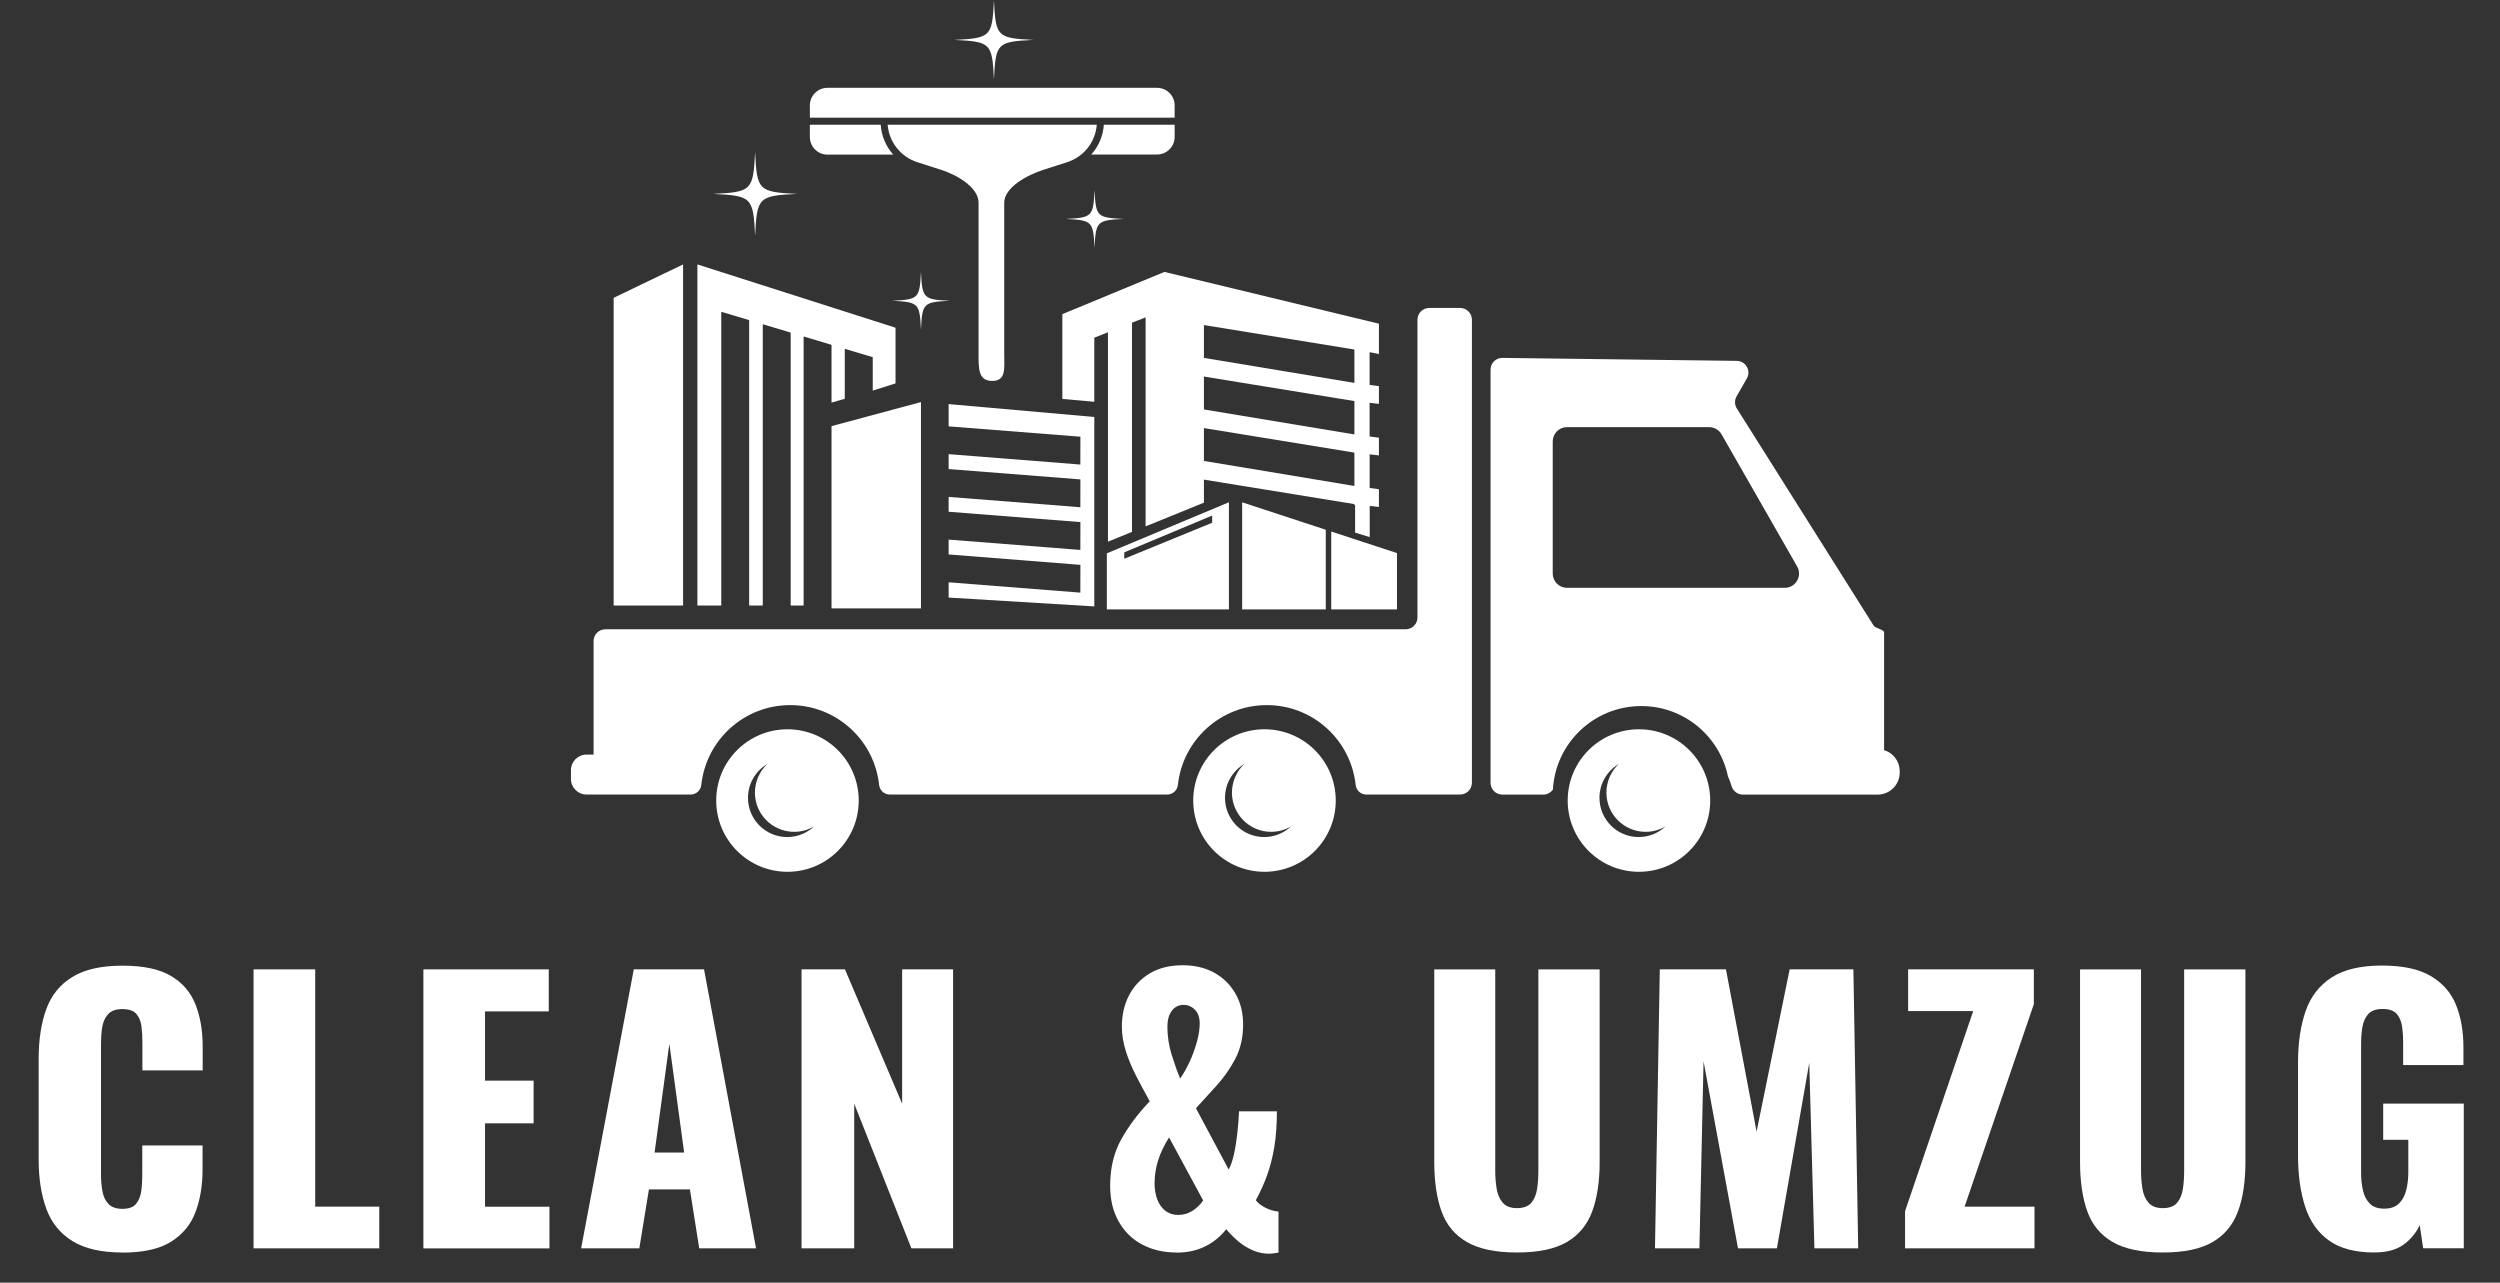
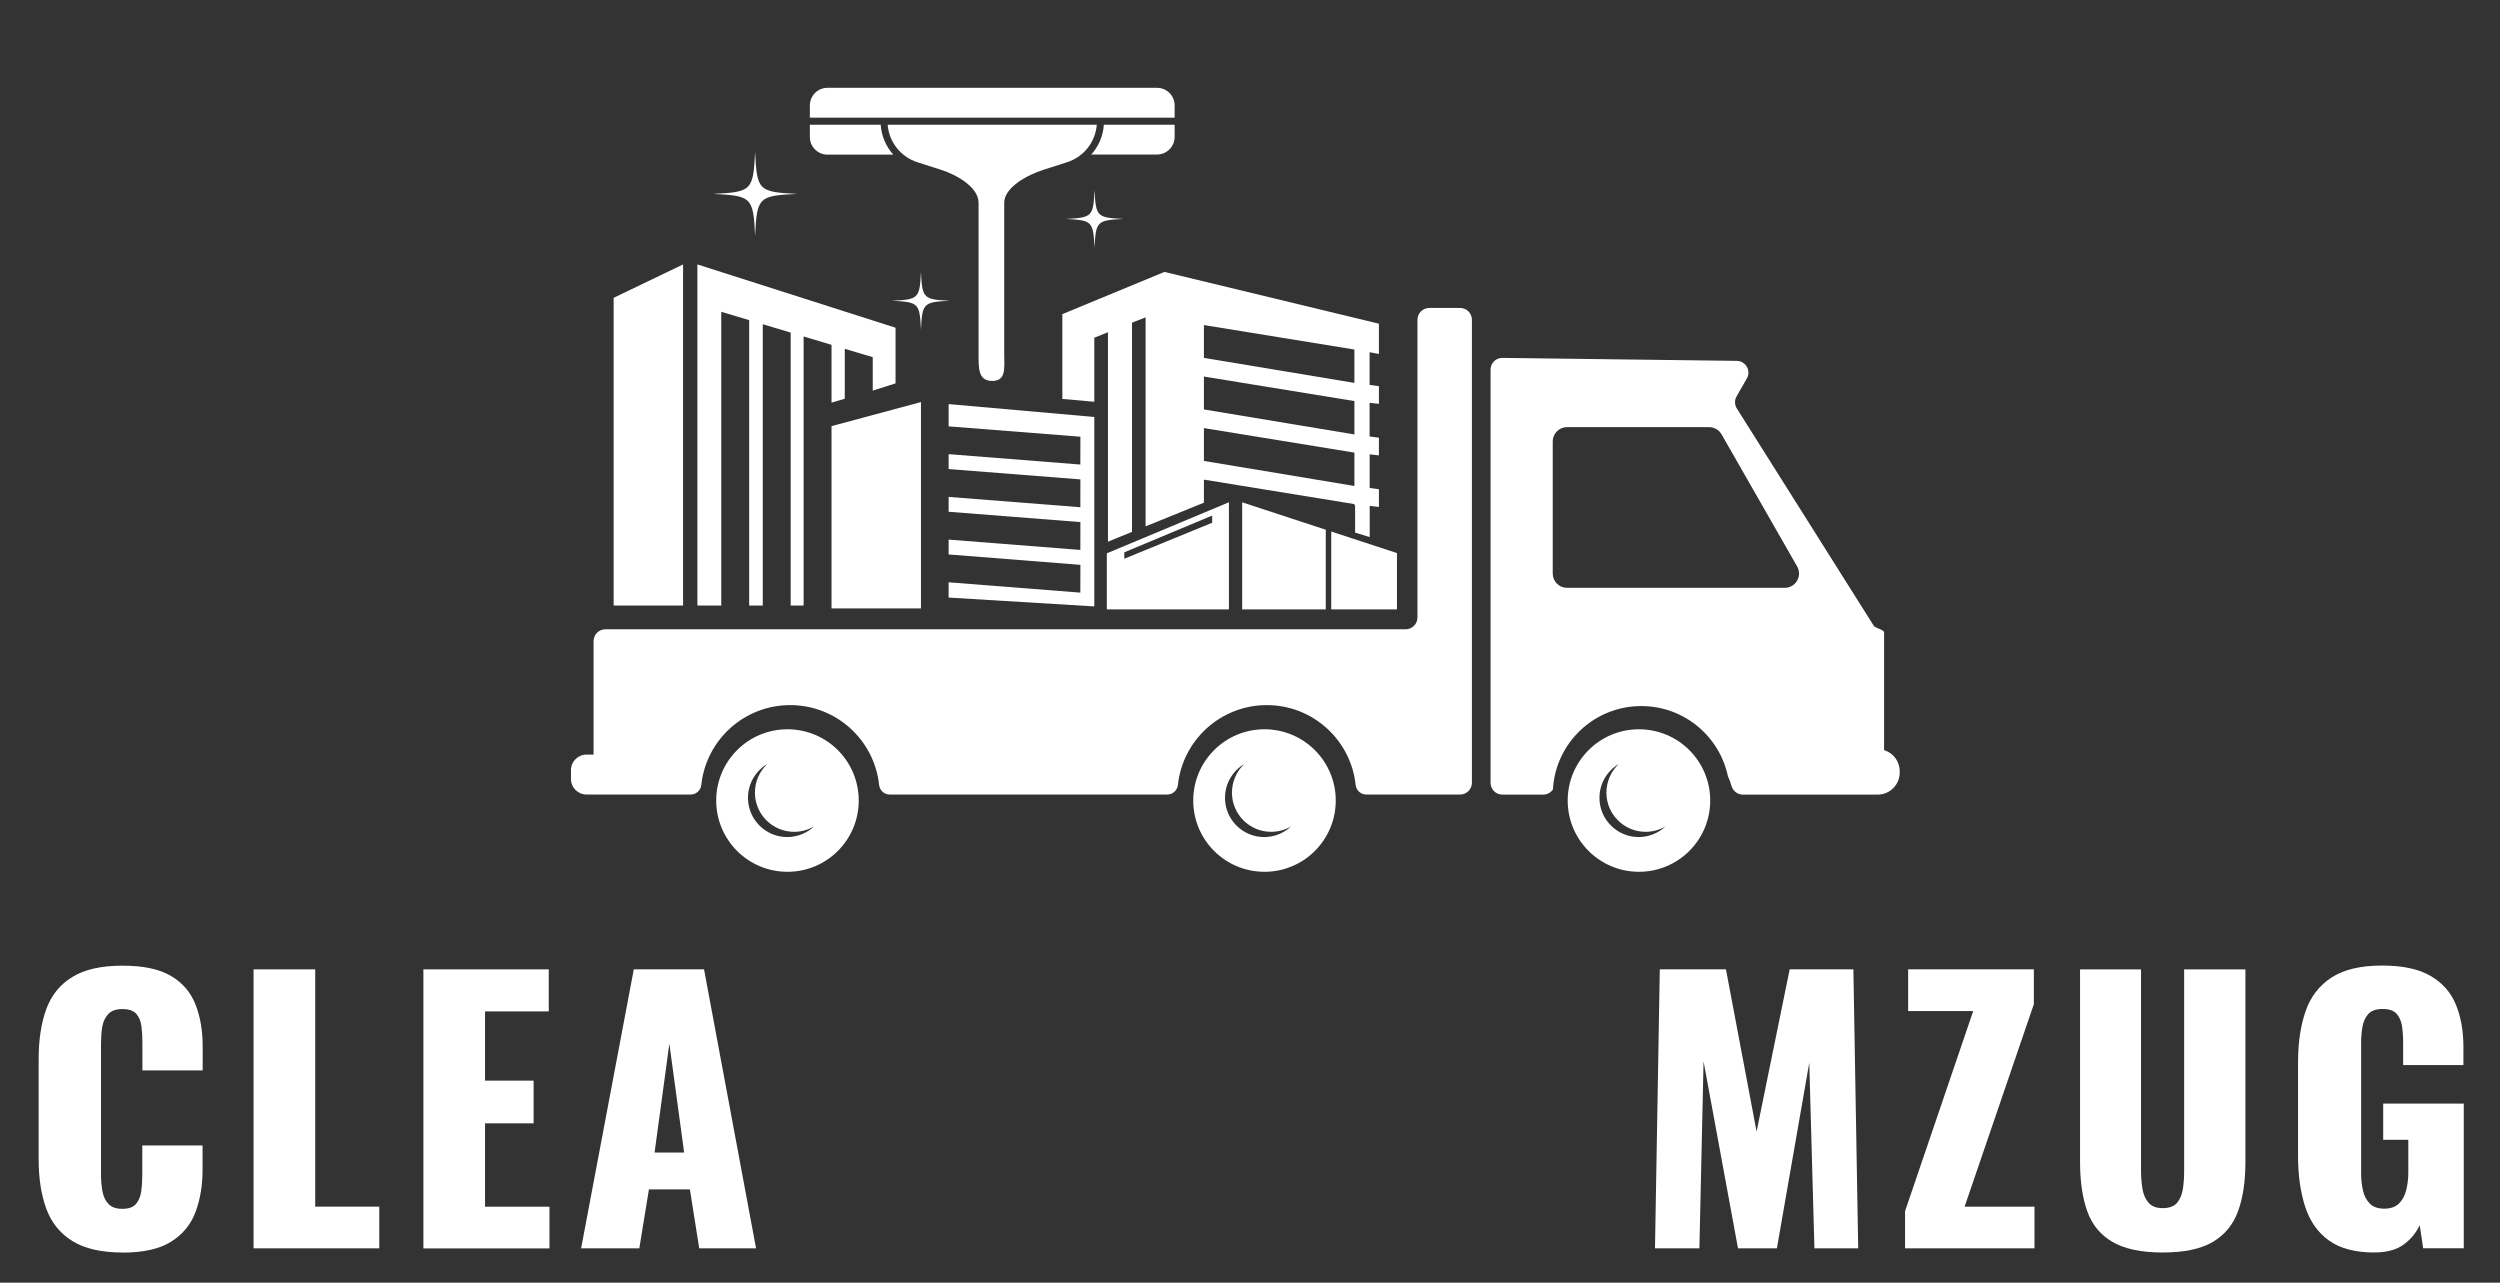
<svg xmlns="http://www.w3.org/2000/svg" width="421" height="216" viewBox="0 0 421 216" fill="none">
  <rect x="0" y="0" width="421" height="216" fill="#333333" stroke="none" />
  <path d="M132.61 122.81C125.98 122.81 120.61 128.18 120.61 134.81C120.61 141.44 125.98 146.81 132.61 146.81C139.24 146.81 144.61 141.44 144.61 134.81C144.61 128.18 139.24 122.81 132.61 122.81ZM132.56 140.96C128.92 140.96 125.96 138 125.96 134.36C125.96 131.93 127.26 129.82 129.21 128.66C127.93 129.87 127.13 131.59 127.13 133.48C127.13 137.12 130.09 140.08 133.74 140.08C134.97 140.08 136.12 139.74 137.1 139.16C135.91 140.27 134.32 140.96 132.56 140.96Z" fill="white" />
  <path d="M212.94 122.81C206.31 122.81 200.94 128.18 200.94 134.81C200.94 141.44 206.31 146.81 212.94 146.81C219.57 146.81 224.94 141.44 224.94 134.81C224.94 128.18 219.56 122.81 212.94 122.81ZM212.89 140.96C209.24 140.96 206.29 138 206.29 134.36C206.29 131.93 207.59 129.82 209.53 128.66C208.26 129.87 207.46 131.59 207.46 133.48C207.46 137.12 210.42 140.08 214.06 140.08C215.29 140.08 216.44 139.74 217.42 139.16C216.24 140.27 214.64 140.96 212.89 140.96Z" fill="white" />
  <path d="M276 122.81C269.37 122.81 264 128.18 264 134.81C264 141.44 269.37 146.81 276 146.81C282.63 146.81 288 141.44 288 134.81C288 128.18 282.63 122.81 276 122.81ZM275.95 140.96C272.31 140.96 269.35 138 269.35 134.36C269.35 131.93 270.65 129.82 272.59 128.66C271.32 129.87 270.52 131.59 270.52 133.48C270.52 137.12 273.48 140.08 277.13 140.08C278.35 140.08 279.51 139.74 280.48 139.16C279.3 140.27 277.7 140.96 275.95 140.96Z" fill="white" />
  <path d="M247.87 53.85V131.81C247.87 132.91 246.98 133.8 245.88 133.8H230.08C229.16 133.8 228.39 133.1 228.29 132.17C227.48 124.62 221.09 118.74 213.33 118.74C205.57 118.74 199.17 124.62 198.36 132.17C198.26 133.1 197.49 133.8 196.57 133.8H149.83C148.91 133.8 148.14 133.1 148.04 132.17C147.23 124.62 140.84 118.74 133.07 118.74C125.3 118.74 118.91 124.62 118.1 132.17C118 133.1 117.23 133.8 116.31 133.8H98.77C97.33 133.8 96.15 132.63 96.15 131.18V129.69C96.15 128.24 97.33 127.07 98.77 127.07H99.96V107.96C99.96 106.86 100.85 105.97 101.95 105.97H236.71C237.81 105.97 238.7 105.08 238.7 103.98V53.85C238.7 52.75 239.59 51.86 240.69 51.86H245.88C246.98 51.86 247.87 52.75 247.87 53.85Z" fill="white" />
  <path d="M317.28 126.32V106.47C317.28 106.08 315.78 105.74 315.56 105.41L292.51 68.83C292.09 68.21 292.07 67.4 292.44 66.75L294.17 63.73C294.92 62.42 293.98 60.79 292.47 60.77L253.02 60.27C251.91 60.25 251.01 61.14 251.01 62.25V131.83C251.01 132.92 251.9 133.81 252.99 133.81H259.89C260.55 133.81 261.14 133.48 261.51 132.96C261.94 125.12 268.44 118.9 276.39 118.9C283.57 118.9 289.55 123.96 290.98 130.71C291.22 131.25 291.43 131.81 291.6 132.39C291.86 133.23 292.62 133.81 293.49 133.81H316.21C318.25 133.81 319.91 132.15 319.91 130.1V129.87C319.91 128.19 318.8 126.78 317.28 126.32ZM300.55 98.99H263.88C262.55 98.99 261.48 97.91 261.48 96.58V74.34C261.48 73.01 262.55 71.93 263.88 71.93H287.82C288.69 71.93 289.48 72.4 289.91 73.14L302.64 95.39C303.56 96.99 302.4 98.99 300.55 98.99Z" fill="white" />
  <path d="M159.75 71.8L181.94 73.54L181.93 78.23L159.75 76.48V78.99L181.94 80.73L181.93 85.42L159.75 83.68V86.18L181.94 87.92L181.93 92.61L159.75 90.87V93.37L181.94 95.12L181.93 99.8L159.75 98.06V100.63L184.28 102.12V70.22L159.75 68.05V71.8Z" fill="white" />
  <path d="M186.39 102.62H206.95V84.58L186.39 93.18V102.62ZM189.33 93.01L204.13 86.82V88.03L189.33 94.09V93.01Z" fill="white" />
  <path d="M209.18 102.62H223.26V89.21L209.18 84.59V102.62Z" fill="white" />
  <path d="M224.18 89.51V102.62H235.25V93.14L224.18 89.51Z" fill="white" />
  <path d="M197.81 19.82V17.75C197.81 16.11 196.48 14.79 194.85 14.79H139.34C137.71 14.79 136.38 16.11 136.38 17.75V19.82H197.81Z" fill="white" />
  <path d="M175.66 28.61L179.69 27.32C182.52 26.41 184.47 23.92 184.7 21H149.48C149.71 23.91 151.67 26.41 154.49 27.32L158.52 28.61C161.04 29.42 164.79 31.49 164.79 34.15V59.55C164.79 61.95 164.69 64.15 167.09 64.15C169.49 64.15 169.11 61.96 169.11 59.55V34.15C169.11 31.5 173.14 29.42 175.66 28.61Z" fill="white" />
  <path d="M197.81 23.07V21H185.89C185.76 22.87 185.03 24.63 183.77 26.02H194.85C196.48 26.02 197.81 24.69 197.81 23.06V23.07Z" fill="white" />
  <path d="M139.34 26.03H150.42C149.2 24.67 148.44 22.91 148.31 21.01H136.38V23.08C136.38 24.71 137.71 26.04 139.34 26.04V26.03Z" fill="white" />
  <path d="M127.16 39.71C127.47 33.22 127.73 32.96 134.22 32.65C127.73 32.34 127.47 32.08 127.16 25.59C126.84 32.08 126.59 32.34 120.1 32.65C126.59 32.97 126.85 33.22 127.16 39.71Z" fill="white" />
-   <path d="M167.38 13.36C167.68 7.26 167.92 7.02 174.02 6.72C167.92 6.42 167.68 6.18 167.38 0.08C167.08 6.18 166.84 6.42 160.74 6.72C166.84 7.02 167.08 7.26 167.38 13.36Z" fill="white" />
  <path d="M179.46 36.87C183.92 37.09 184.1 37.26 184.32 41.73C184.54 37.27 184.71 37.09 189.18 36.87C184.72 36.65 184.54 36.48 184.32 32.01C184.1 36.47 183.93 36.65 179.46 36.87Z" fill="white" />
  <path d="M103.34 101.97H115.03V44.53L103.34 50.15V101.97Z" fill="white" />
  <path d="M142.26 67.15V58.74L146.97 60.15V65.78L150.81 64.56V55.19L117.44 44.53V101.97H121.46V52.51L126.16 53.91V101.97H128.45V54.6L133.15 56.01V101.97H135.33V56.66L140.03 58.07V67.8L142.26 67.15Z" fill="white" />
  <path d="M140.03 102.45H155.09V67.71L140.03 71.76V102.45Z" fill="white" />
  <path d="M155.09 45.79C154.87 50.25 154.7 50.43 150.23 50.65C154.69 50.87 154.87 51.04 155.09 55.51C155.31 51.05 155.48 50.87 159.95 50.65C155.49 50.43 155.31 50.26 155.09 45.79Z" fill="white" />
  <path d="M232.21 59.61V54.51L196.09 45.79L178.9 52.9V67.18L184.28 67.66V56.87L186.58 55.95V91.22L190.63 89.57V54.34L192.92 53.44V88.64L202.74 84.65V80.77L228.08 84.89V85.08H228.2V89.69L230.66 90.45V85.19L232.21 85.37V82.39L230.65 82.18V76.51L232.21 76.69V73.71L230.64 73.5V67.83L232.21 68.01V65.03L230.64 64.82V59.31L232.21 59.61ZM228.08 81.84L202.74 77.62V72.09L228.08 76.22V81.84ZM228.08 73.16L202.74 68.95V63.41L228.08 67.54V73.16ZM202.74 60.27V54.74L228.08 58.86V64.48L202.74 60.27Z" fill="white" />
  <path d="M20.61 210.92C17.05 210.92 14.24 210.27 12.17 208.98C10.1 207.69 8.64 205.87 7.79 203.53C6.94 201.19 6.51 198.44 6.51 195.27V178.33C6.51 175.08 6.94 172.29 7.79 169.95C8.64 167.61 10.1 165.8 12.17 164.53C14.24 163.25 17.05 162.62 20.61 162.62C24.17 162.62 26.81 163.19 28.76 164.33C30.71 165.47 32.09 167.07 32.91 169.12C33.72 171.17 34.13 173.53 34.13 176.2V180.26H23.98V175.56C23.98 174.63 23.93 173.74 23.83 172.89C23.73 172.04 23.45 171.33 22.99 170.77C22.53 170.21 21.73 169.93 20.61 169.93C19.49 169.93 18.72 170.22 18.2 170.8C17.68 171.38 17.35 172.11 17.21 172.98C17.07 173.85 17.01 174.77 17.01 175.73V197.83C17.01 198.87 17.1 199.83 17.27 200.7C17.44 201.57 17.79 202.27 18.31 202.79C18.83 203.31 19.6 203.57 20.6 203.57C21.68 203.57 22.46 203.29 22.92 202.73C23.38 202.17 23.67 201.44 23.79 200.56C23.91 199.68 23.96 198.76 23.96 197.83V192.9H34.11V196.96C34.11 199.63 33.71 202.02 32.92 204.12C32.13 206.23 30.75 207.89 28.8 209.11C26.85 210.33 24.11 210.94 20.59 210.94L20.61 210.92Z" fill="white" />
  <path d="M42.7 210.22V163.24H53.08V203.2H63.87V210.22H42.7Z" fill="white" />
  <path d="M71.3 210.22V163.24H92.41V170.32H81.68V181.98H89.86V189.17H81.68V203.21H92.53V210.23H71.3V210.22Z" fill="white" />
  <path d="M97.86 210.22L106.73 163.24H118.56L127.32 210.22H117.75L116.18 200.3H109.28L107.66 210.22H97.86ZM110.22 194.09H115.21L112.72 175.76L110.23 194.09H110.22Z" fill="white" />
-   <path d="M134.98 210.22V163.24H142.29L151.92 185.86V163.24H160.5V210.22H153.48L143.85 185.86V210.22H134.98Z" fill="white" />
-   <path d="M198.08 210.92C195.91 210.92 193.99 210.46 192.31 209.56C190.63 208.66 189.31 207.36 188.37 205.67C187.42 203.99 186.95 201.99 186.95 199.67C186.95 196.69 187.58 194.08 188.83 191.84C190.09 189.6 191.68 187.47 193.62 185.46C192.85 184.07 192.09 182.67 191.36 181.25C190.63 179.84 190.04 178.43 189.59 177.02C189.15 175.61 188.92 174.23 188.92 172.87C188.92 170.94 189.32 169.2 190.11 167.65C190.9 166.1 192.06 164.87 193.59 163.94C195.12 163.01 196.98 162.55 199.19 162.55C201.2 162.55 202.96 162.97 204.47 163.8C205.98 164.63 207.17 165.8 208.04 167.31C208.91 168.82 209.34 170.56 209.34 172.53C209.34 174.7 208.9 176.61 208.04 178.27C207.17 179.93 206.13 181.43 204.91 182.77C203.69 184.1 202.52 185.39 201.4 186.63L206.91 196.95C207.26 196.33 207.56 195.45 207.81 194.31C208.06 193.17 208.25 191.94 208.39 190.63C208.53 189.32 208.61 188.16 208.65 187.15H215.03C215.03 189.43 214.88 191.44 214.59 193.18C214.3 194.92 213.89 196.51 213.37 197.94C212.85 199.37 212.22 200.76 211.48 202.12C211.87 202.62 212.42 203.05 213.13 203.4C213.84 203.75 214.57 203.96 215.3 204.04V210.94C215.03 210.98 214.76 211.02 214.49 211.06C214.22 211.1 213.95 211.12 213.68 211.12C212.71 211.12 211.78 210.92 210.87 210.51C209.96 210.1 209.14 209.58 208.41 208.94C207.67 208.3 207.04 207.65 206.5 207C205.53 208.24 204.34 209.2 202.93 209.9C201.52 210.6 199.9 210.94 198.09 210.94L198.08 210.92ZM198.43 204.59C199.28 204.59 200.06 204.37 200.78 203.92C201.49 203.48 202.1 202.89 202.61 202.15L196.87 191.54C196.02 192.89 195.4 194.2 195.01 195.46C194.62 196.72 194.43 197.98 194.43 199.26C194.43 200.27 194.58 201.17 194.89 201.99C195.2 202.8 195.65 203.44 196.25 203.9C196.85 204.36 197.57 204.6 198.43 204.6V204.59ZM198.72 181.63C199.26 180.9 199.78 179.99 200.29 178.9C200.79 177.82 201.21 176.69 201.54 175.51C201.87 174.33 202.03 173.28 202.03 172.35C202.03 171.35 201.76 170.57 201.22 170.03C200.68 169.49 200.04 169.22 199.31 169.22C198.5 169.22 197.84 169.55 197.34 170.21C196.84 170.87 196.59 171.76 196.59 172.88C196.59 174.47 196.82 176.02 197.29 177.55C197.76 179.08 198.24 180.44 198.74 181.64L198.72 181.63Z" fill="white" />
-   <path d="M255.45 210.92C251.85 210.92 249.04 210.33 247.01 209.15C244.98 207.97 243.56 206.25 242.75 203.99C241.94 201.73 241.53 198.95 241.53 195.67V163.25H251.8V197.24C251.8 198.21 251.88 199.17 252.03 200.14C252.18 201.11 252.52 201.9 253.05 202.52C253.57 203.14 254.37 203.45 255.46 203.45C256.55 203.45 257.39 203.14 257.9 202.52C258.4 201.9 258.72 201.11 258.86 200.14C259 199.17 259.06 198.21 259.06 197.24V163.25H269.38V195.67C269.38 198.96 268.96 201.73 268.13 203.99C267.3 206.25 265.88 207.97 263.87 209.15C261.86 210.33 259.06 210.92 255.46 210.92H255.45Z" fill="white" />
  <path d="M278.7 210.22L279.51 163.24H290.65L295.81 190.56L301.38 163.24H312.11L312.92 210.22H305.55L304.68 178.96L299.23 210.22H292.68L286.88 178.73L286.18 210.22H278.7Z" fill="white" />
  <path d="M320.81 210.22V203.96L332.29 170.26H321.33V163.24H342.5V169.1L330.84 203.2H342.61V210.22H320.8H320.81Z" fill="white" />
  <path d="M364.2 210.92C360.6 210.92 357.79 210.33 355.76 209.15C353.73 207.97 352.31 206.25 351.5 203.99C350.69 201.73 350.28 198.95 350.28 195.67V163.25H360.55V197.24C360.55 198.21 360.63 199.17 360.78 200.14C360.93 201.11 361.27 201.9 361.8 202.52C362.32 203.14 363.12 203.45 364.21 203.45C365.3 203.45 366.14 203.14 366.65 202.52C367.15 201.9 367.47 201.11 367.61 200.14C367.75 199.17 367.81 198.21 367.81 197.24V163.25H378.13V195.67C378.13 198.96 377.71 201.73 376.88 203.99C376.05 206.25 374.63 207.97 372.62 209.15C370.61 210.33 367.81 210.92 364.21 210.92H364.2Z" fill="white" />
  <path d="M399.86 210.92C396.61 210.92 394.05 210.24 392.18 208.89C390.3 207.54 388.97 205.63 388.18 203.18C387.39 200.72 386.99 197.89 386.99 194.68V178.9C386.99 175.57 387.42 172.69 388.27 170.26C389.12 167.82 390.58 165.94 392.65 164.6C394.72 163.27 397.53 162.6 401.09 162.6C404.65 162.6 407.3 163.18 409.3 164.34C411.29 165.5 412.71 167.1 413.56 169.15C414.41 171.2 414.84 173.6 414.84 176.34V179.36H404.69V175.53C404.69 174.52 404.62 173.6 404.49 172.75C404.35 171.9 404.04 171.21 403.56 170.69C403.08 170.17 402.29 169.91 401.21 169.91C400.13 169.91 399.28 170.21 398.77 170.81C398.27 171.41 397.95 172.15 397.81 173.04C397.67 173.93 397.61 174.86 397.61 175.82V197.57C397.61 198.61 397.72 199.59 397.93 200.5C398.14 201.41 398.53 202.14 399.09 202.7C399.65 203.26 400.45 203.54 401.5 203.54C402.55 203.54 403.41 203.25 403.99 202.67C404.57 202.09 404.98 201.34 405.21 200.41C405.44 199.48 405.56 198.5 405.56 197.45V191.94H401.33V185.85H414.9V210.21H408.06L407.48 206.32C406.86 207.63 405.95 208.73 404.75 209.6C403.55 210.47 401.93 210.91 399.88 210.91L399.86 210.92Z" fill="white" />
</svg>